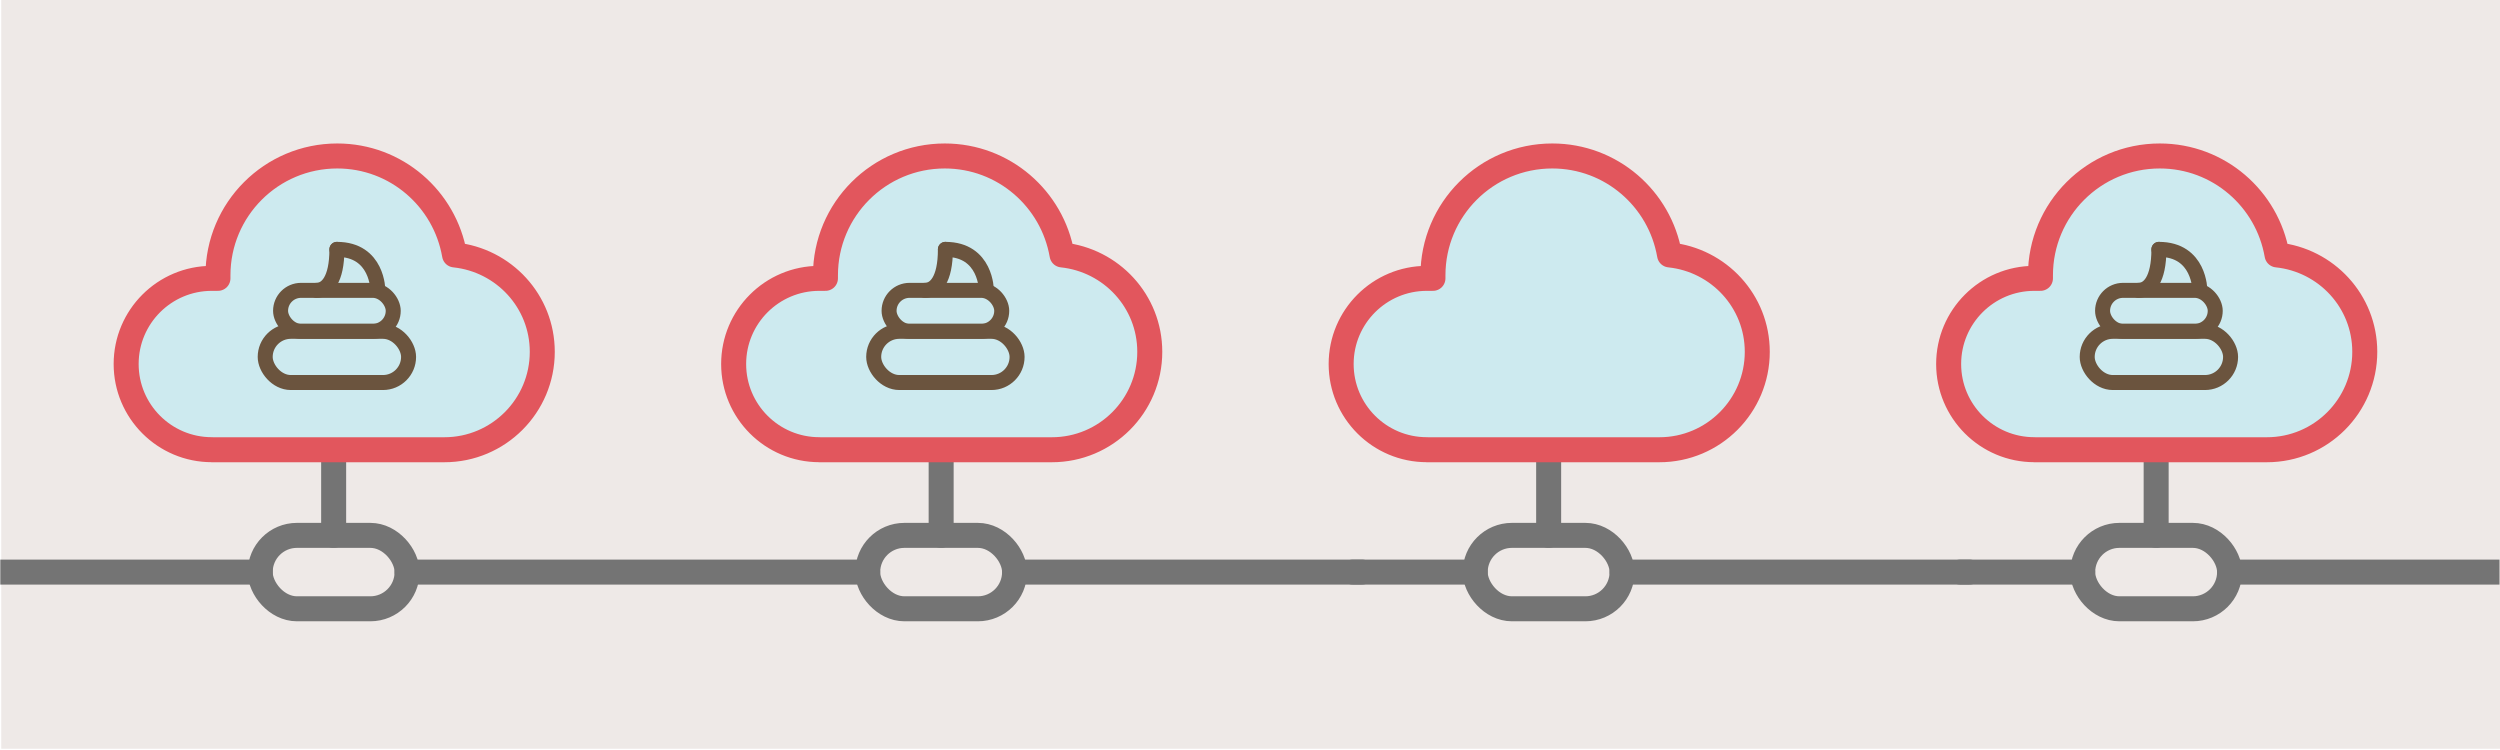
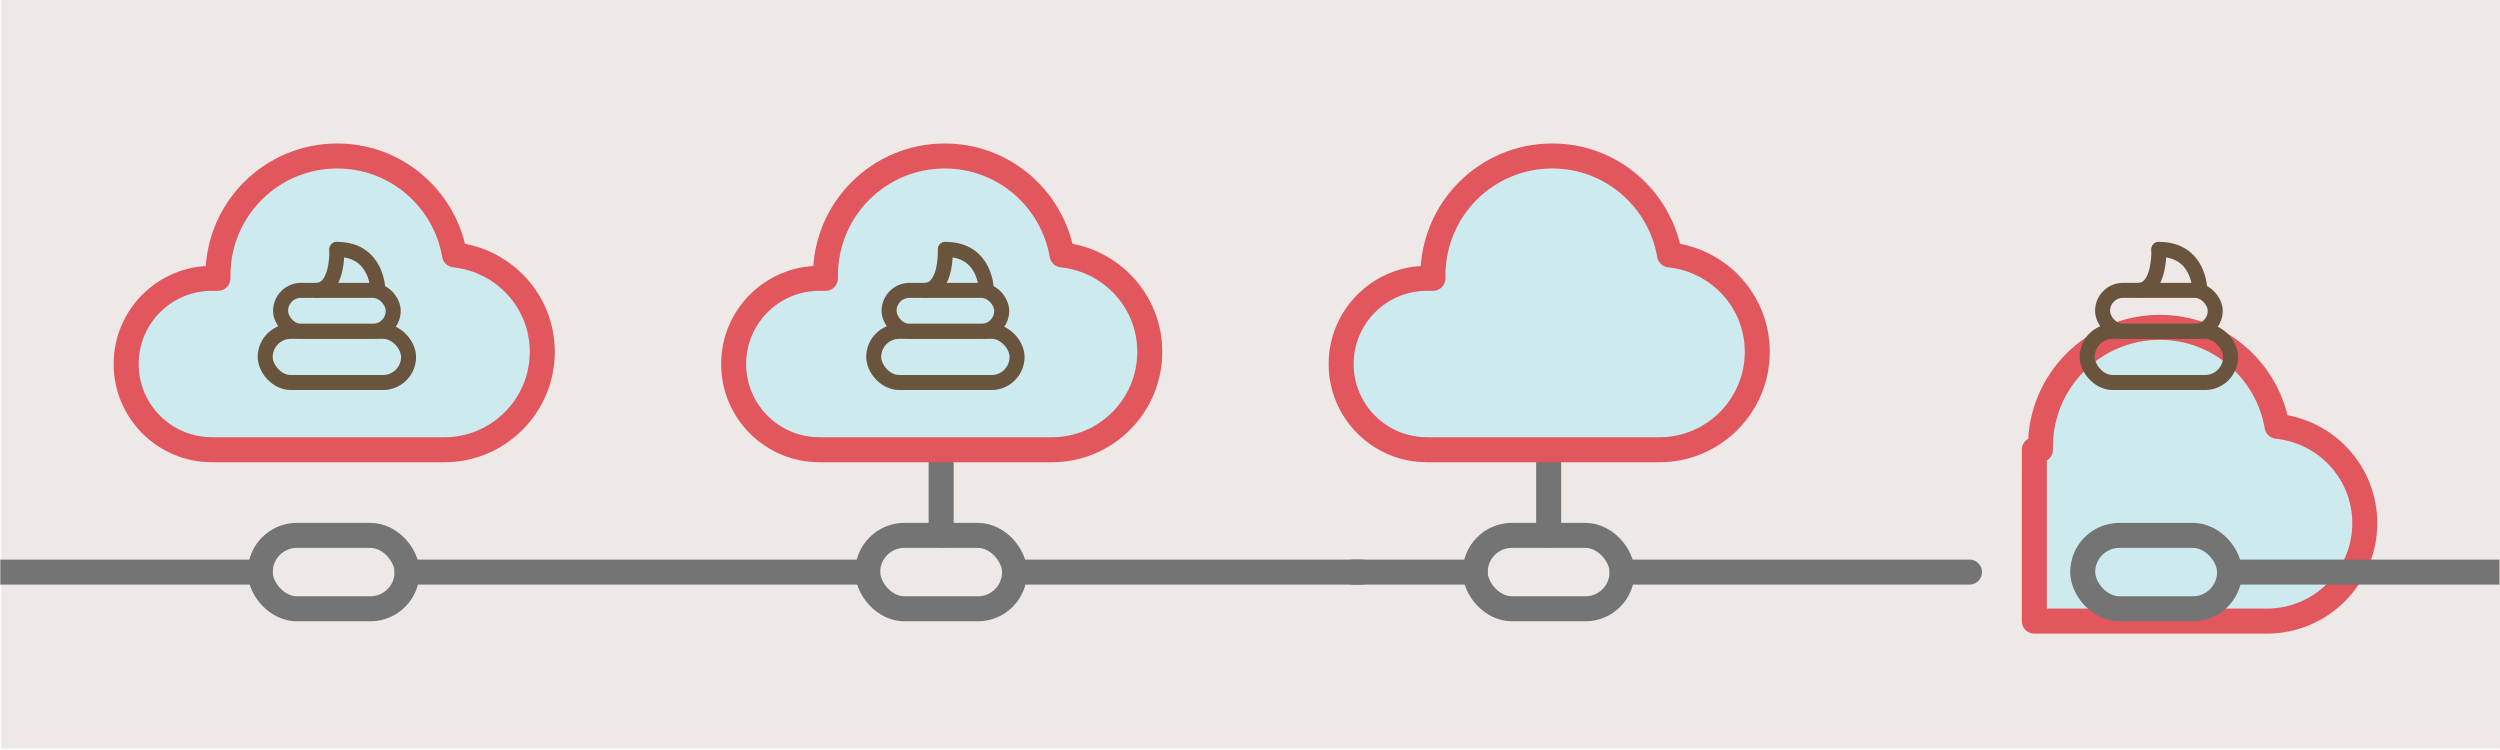
<svg xmlns="http://www.w3.org/2000/svg" id="Layer_1" viewBox="0 0 1000 300">
  <defs>
    <style>.cls-1{fill:#cdeaef;stroke:#e2565d;}.cls-1,.cls-2,.cls-3{stroke-width:10px;}.cls-1,.cls-2,.cls-3,.cls-4{stroke-linejoin:round;}.cls-1,.cls-2,.cls-4{stroke-linecap:round;}.cls-2,.cls-3{stroke:#747474;}.cls-2,.cls-3,.cls-4{fill:none;}.cls-3{stroke-linecap:square;}.cls-5{fill:#eee9e7;stroke-width:0px;}.cls-4{stroke:#6b543e;stroke-width:6px;}</style>
  </defs>
  <rect class="cls-5" x=".5" y="-.5" width="1000" height="300" />
-   <path class="cls-2" d="M133.46,180.07v34.07" />
  <path class="cls-3" d="M5.12,228.83h98.96" />
  <path class="cls-1" d="M84.73,179.88c-18.93,0-34.27-15.34-34.27-34.27,0-18.93,15.34-34.27,34.27-34.27h2.45s0-1.22,0-1.22c0-26.36,21.37-47.73,47.73-47.73,23.57,0,43.03,17.12,46.91,39.58,19.69,2.06,35.09,18.52,35.09,38.76,0,21.63-17.54,39.17-39.17,39.17h-93.02Z" />
  <rect class="cls-2" x="104.08" y="214.15" width="58.75" height="29.37" rx="14.69" ry="14.69" />
  <path class="cls-2" d="M376.46,180.07v34.07" />
  <rect class="cls-4" x="112.23" y="116.14" width="45.06" height="16.39" rx="8.19" ry="8.19" />
  <rect class="cls-4" x="106.08" y="132.53" width="57.35" height="20.48" rx="10.24" ry="10.24" />
  <path class="cls-4" d="M151.15,116.14s0-16.39-16.39-16.39" />
  <path class="cls-4" d="M126.57,116.14c4.1,0,8.19-4.1,8.19-16.39" />
  <path class="cls-2" d="M405.83,228.83h138.96" />
  <path class="cls-2" d="M162.83,228.83h138.96-3.67,48.96" />
  <path class="cls-1" d="M327.73,179.88c-18.93,0-34.27-15.34-34.27-34.27,0-18.93,15.34-34.27,34.27-34.27h2.45s0-1.22,0-1.22c0-26.36,21.37-47.73,47.73-47.73,23.57,0,43.03,17.12,46.91,39.58,19.69,2.06,35.09,18.52,35.09,38.76,0,21.63-17.54,39.17-39.17,39.17h-93.02Z" />
  <rect class="cls-2" x="347.08" y="214.15" width="58.75" height="29.37" rx="14.69" ry="14.69" />
  <path class="cls-2" d="M619.46,180.07v34.07" />
  <rect class="cls-4" x="355.63" y="116.14" width="45.06" height="16.39" rx="8.19" ry="8.19" />
  <rect class="cls-4" x="349.48" y="132.53" width="57.35" height="20.48" rx="10.24" ry="10.24" />
  <path class="cls-4" d="M394.55,116.14s0-16.39-16.39-16.39" />
  <path class="cls-4" d="M369.97,116.14c4.1,0,8.19-4.1,8.19-16.39" />
  <path class="cls-2" d="M648.83,228.83h138.96" />
  <path class="cls-2" d="M541.12,228.83h48.96" />
  <path class="cls-1" d="M570.73,179.88c-18.93,0-34.27-15.34-34.27-34.27,0-18.93,15.34-34.27,34.27-34.27h2.45s0-1.22,0-1.22c0-26.36,21.37-47.73,47.73-47.73,23.57,0,43.03,17.12,46.91,39.58,19.69,2.06,35.09,18.52,35.09,38.76,0,21.63-17.54,39.17-39.17,39.17h-93.02Z" />
  <rect class="cls-2" x="590.08" y="214.15" width="58.75" height="29.37" rx="14.69" ry="14.69" />
  <path class="cls-2" d="M862.46,180.07v34.07" />
-   <path class="cls-1" d="M813.73,179.88c-18.93,0-34.27-15.34-34.27-34.27,0-18.93,15.34-34.27,34.27-34.27h2.45s0-1.22,0-1.22c0-26.36,21.37-47.73,47.73-47.73,23.57,0,43.03,17.12,46.91,39.58,19.69,2.06,35.09,18.52,35.09,38.76,0,21.63-17.54,39.17-39.17,39.17h-93.02Z" />
+   <path class="cls-1" d="M813.73,179.88h2.45s0-1.22,0-1.22c0-26.36,21.37-47.73,47.73-47.73,23.57,0,43.03,17.12,46.91,39.58,19.69,2.06,35.09,18.52,35.09,38.76,0,21.63-17.54,39.17-39.17,39.17h-93.02Z" />
  <rect class="cls-4" x="841.03" y="116.14" width="45.06" height="16.39" rx="8.19" ry="8.19" />
  <rect class="cls-4" x="834.88" y="132.53" width="57.35" height="20.48" rx="10.24" ry="10.24" />
  <path class="cls-4" d="M879.95,116.14s0-16.39-16.39-16.39" />
  <path class="cls-4" d="M855.37,116.14c4.1,0,8.19-4.1,8.19-16.39" />
  <path class="cls-3" d="M891.83,228.83h102.96" />
-   <path class="cls-2" d="M784.12,228.83h48.96" />
  <rect class="cls-2" x="833.08" y="214.15" width="58.75" height="29.37" rx="14.69" ry="14.69" />
</svg>